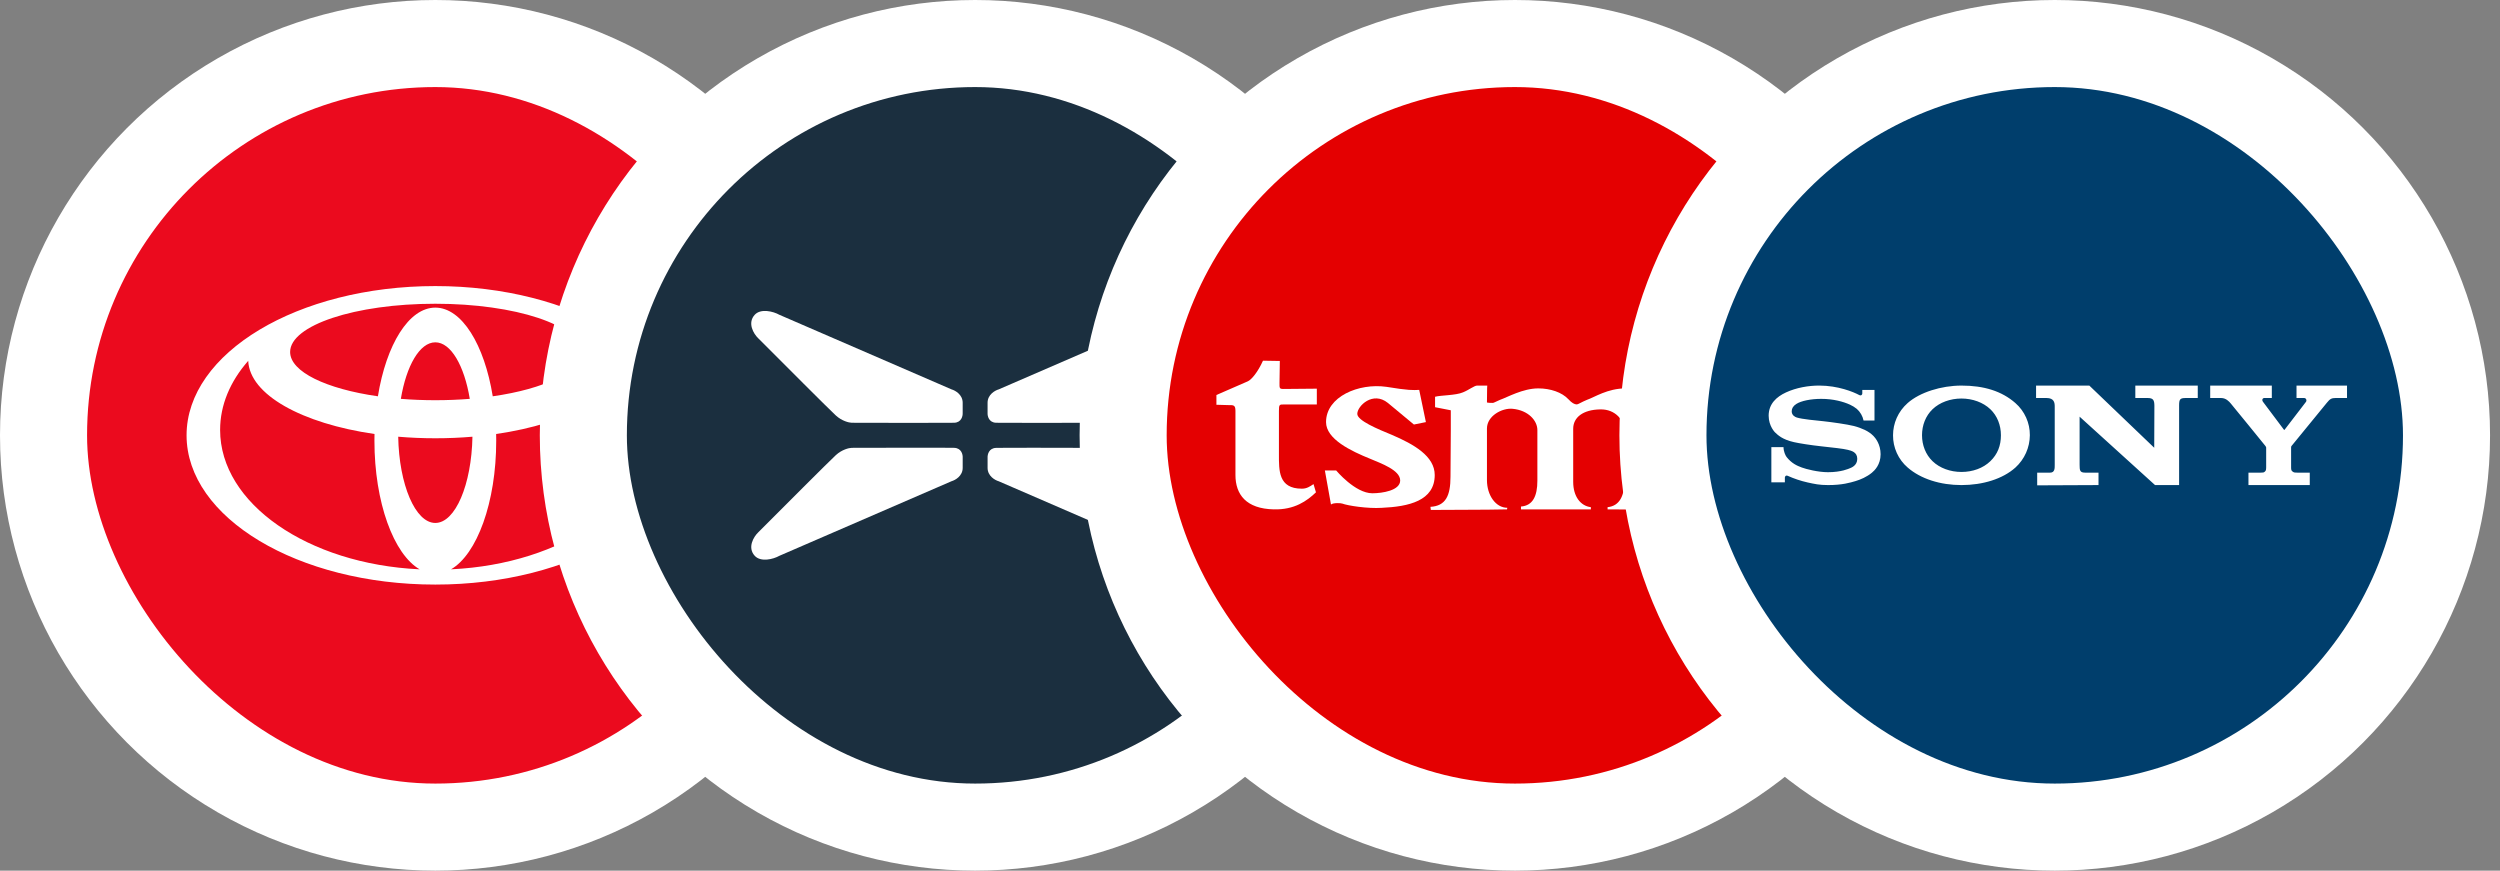
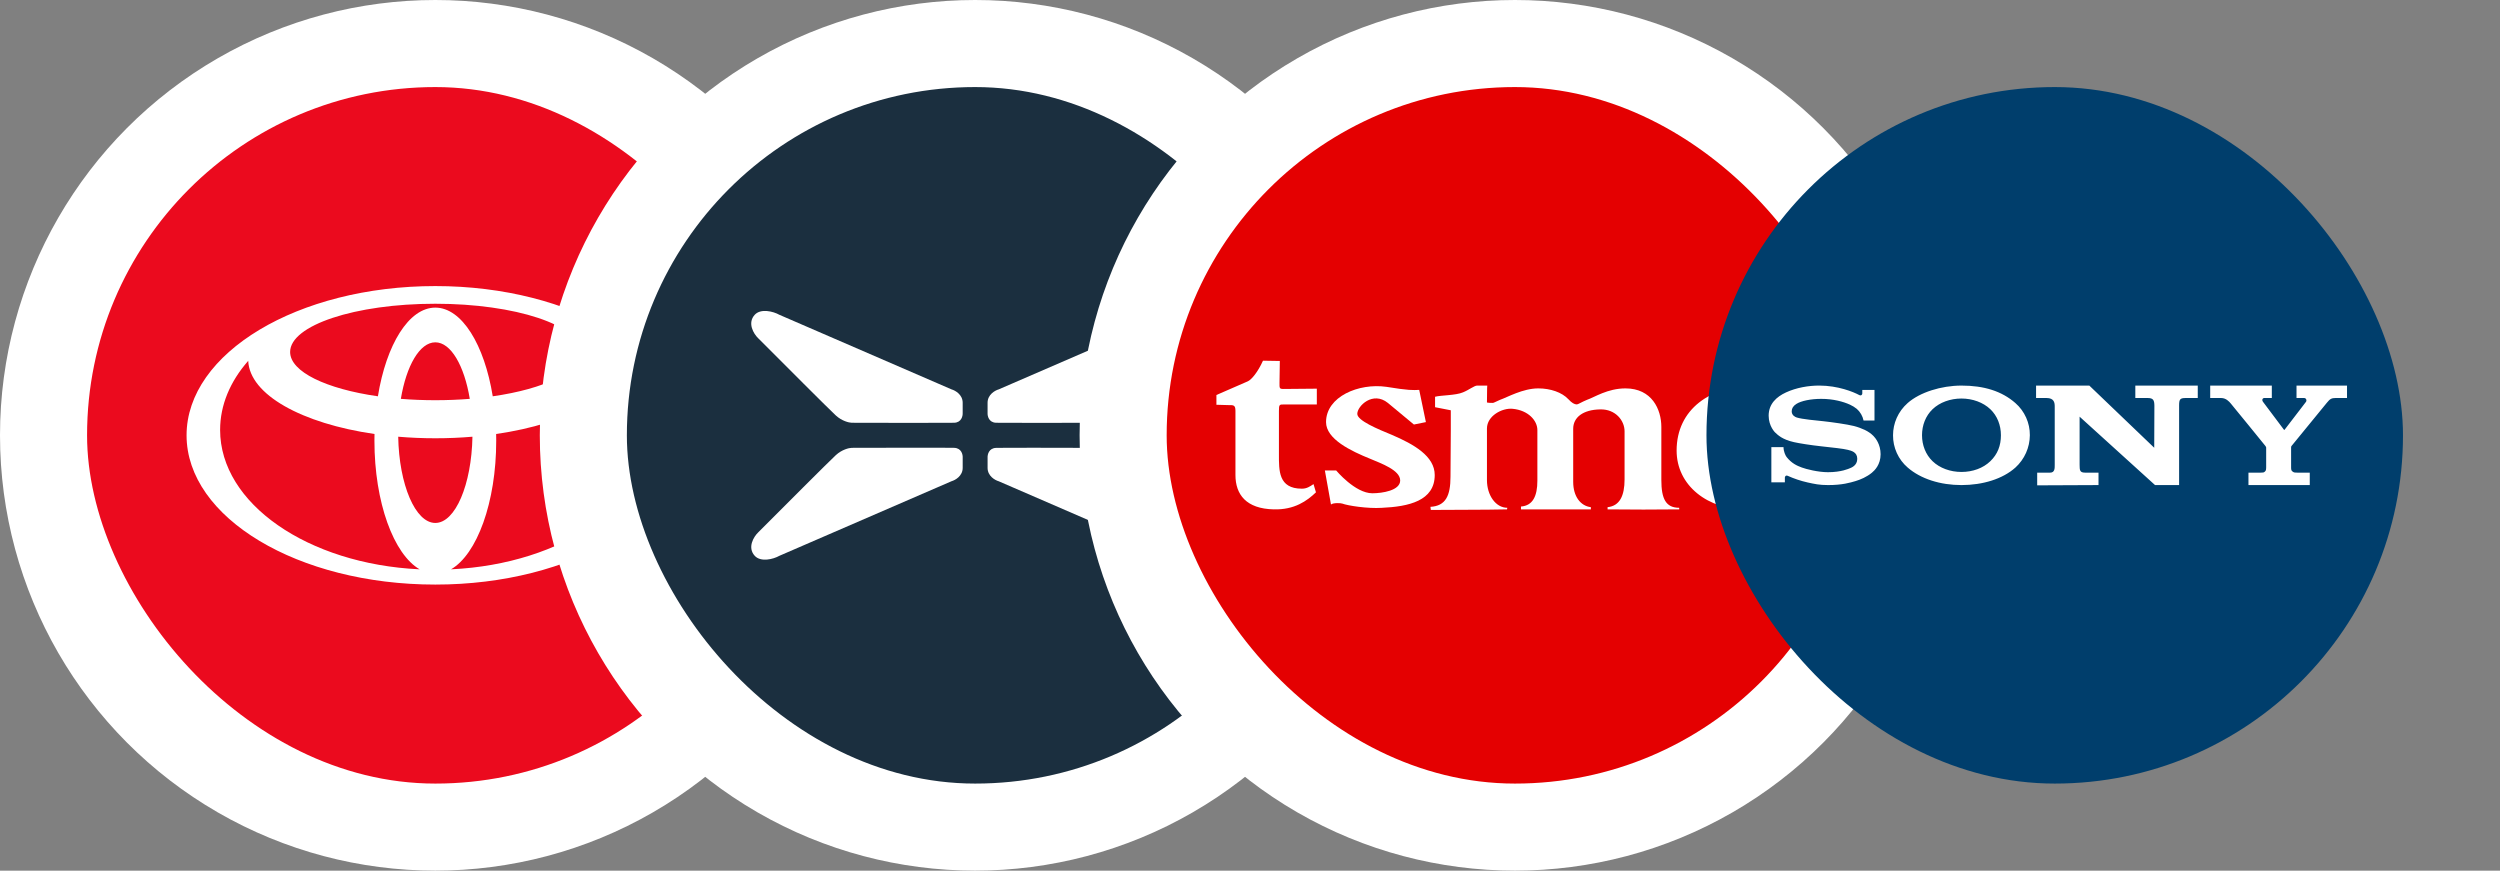
<svg xmlns="http://www.w3.org/2000/svg" width="201" height="70" viewBox="0 0 201 70" fill="none">
  <rect x="0" y="0" width="201" height="70" fill="#808080" stroke="none" />
  <circle cx="35" cy="35" r="35" fill="white" />
  <g clip-path="url(#clip0_468_680)">
    <path d="M7 7H63V63H7V7Z" fill="#EB0A1E" />
    <path d="M33.747 45.779C31.649 44.569 30.104 40.393 30.104 35.432C30.104 35.25 30.106 35.071 30.11 34.892L30.112 34.894C24.279 34.05 20.064 31.736 19.956 29.001L19.939 29.032C18.512 30.666 17.697 32.555 17.697 34.568C17.697 40.49 24.756 45.343 33.709 45.772L33.747 45.779ZM15 34.999C15 28.374 23.954 23 35 23C46.046 23 55 28.373 55 35C55 41.627 46.046 47 35 47C23.954 47 15 41.626 15 34.999ZM35 24.732C37.132 24.732 38.946 27.712 39.618 31.868L39.621 31.862C43.769 31.267 46.674 29.895 46.674 28.298C46.674 26.156 41.447 24.421 35 24.421C28.553 24.421 23.326 26.156 23.326 28.298C23.326 29.895 26.231 31.267 30.379 31.862L30.382 31.868C31.054 27.711 32.868 24.732 35 24.732ZM36.291 45.772C45.244 45.343 52.304 40.49 52.304 34.568C52.304 32.555 51.488 30.666 50.061 29.032L50.044 29.001C49.936 31.736 45.722 34.05 39.888 34.894L39.89 34.891C39.894 35.071 39.896 35.251 39.896 35.432C39.896 40.393 38.35 44.569 36.254 45.779L36.291 45.772ZM35 32.177C35.955 32.177 36.884 32.139 37.773 32.067L37.771 32.069C37.329 29.404 36.255 27.523 35 27.523C33.745 27.523 32.671 29.403 32.228 32.069V32.067C33.116 32.139 34.045 32.177 35 32.177ZM35 42.045C36.605 42.045 37.915 38.968 37.985 35.108L37.993 35.111C37.026 35.194 36.025 35.237 35 35.237C33.975 35.237 32.975 35.194 32.007 35.111L32.016 35.108C32.085 38.968 33.394 42.045 35 42.045Z" fill="white" />
  </g>
  <circle cx="78.4" cy="35" r="35" fill="white" />
  <g clip-path="url(#clip1_468_680)">
    <path d="M50.4 7H106.4V63H50.4V7Z" fill="#1B2F3F" />
    <path d="M77.399 32.38V33.196C77.414 33.453 77.299 33.971 76.716 33.99C76.132 34.008 70.978 33.998 68.475 33.99C68.255 33.982 67.693 33.854 67.203 33.406C66.713 32.958 62.84 29.081 60.963 27.198C60.587 26.841 60.072 25.97 60.681 25.308C61.167 24.781 62.173 25.033 62.659 25.308L76.504 31.306C76.802 31.391 77.399 31.727 77.399 32.38ZM79.401 32.38V33.196C79.386 33.453 79.501 33.971 80.084 33.99C80.668 34.008 85.822 33.998 88.325 33.99C88.545 33.982 89.107 33.854 89.597 33.406C90.087 32.958 93.96 29.081 95.837 27.198C96.213 26.841 96.728 25.97 96.119 25.308C95.633 24.781 94.627 25.033 94.141 25.308L80.296 31.306C79.998 31.391 79.401 31.727 79.401 32.38ZM77.4 36.8V37.617C77.4 38.27 76.803 38.605 76.505 38.69L62.66 44.688C62.174 44.963 61.168 45.216 60.682 44.688C60.073 44.026 60.588 43.156 60.965 42.798C62.841 40.915 66.715 37.038 67.205 36.59C67.695 36.142 68.256 36.014 68.475 36.006C70.979 35.999 76.133 35.988 76.717 36.006C77.301 36.026 77.415 36.543 77.4 36.8ZM79.402 37.62V36.804C79.387 36.547 79.502 36.029 80.085 36.01C80.669 35.992 85.823 36.002 88.326 36.01C88.546 36.018 89.108 36.146 89.598 36.594C90.088 37.042 93.961 40.919 95.838 42.802C96.214 43.159 96.729 44.03 96.12 44.692C95.634 45.219 94.628 44.967 94.142 44.692L80.297 38.694C79.999 38.609 79.402 38.273 79.402 37.62Z" fill="white" />
  </g>
  <circle cx="121.8" cy="35" r="35" fill="white" />
  <g clip-path="url(#clip2_468_680)">
    <path d="M93.8 7H149.8V63H93.8V7Z" fill="#E40001" />
    <path d="M141.071 31C137.517 31 134.8 32.905 134.8 36.224C134.8 39.024 137.272 41 140.59 41C143.11 41 145.201 39.119 145.8 37.932C145.8 37.562 145.44 37.409 145.105 37.409C144.528 38.325 142.895 39.024 142.225 38.997C138.213 38.845 137.565 37.189 137.517 35.459C137.441 33.573 139.414 31.94 141.096 32.063C142.077 32.14 142.416 33.798 143.276 34.389C143.545 34.541 144.167 34.516 144.576 34.442C144.889 34.389 145.726 34.192 145.726 33.449C145.726 32.831 144.983 32.14 144.264 31.693C143.544 31.348 141.934 31 141.071 31ZM116.62 38.322C116.62 39.861 116.233 40.677 115.008 40.75L115.037 41C117.085 40.976 119.166 41 121.164 40.953L121.188 40.826C120.264 40.826 119.551 39.832 119.551 38.596V34.452C119.551 33.437 120.769 32.789 121.603 32.866C122.893 32.986 123.605 33.829 123.605 34.576V38.645C123.605 39.886 123.237 40.655 122.287 40.725V40.953H127.905V40.777C127.07 40.677 126.485 39.907 126.485 38.742V34.475C126.485 33.559 127.269 32.939 128.661 32.915C129.883 32.888 130.615 33.808 130.615 34.676V38.543C130.615 39.861 130.225 40.677 129.25 40.777V40.953C131.3 40.976 132.98 40.976 135.008 40.953V40.826C133.936 40.826 133.572 40.106 133.572 38.596V34.327C133.572 32.915 132.812 31.227 130.687 31.227C129.25 31.227 128.192 31.945 127.59 32.148C127.173 32.318 126.878 32.516 126.777 32.516C126.587 32.516 126.369 32.394 126.097 32.097C125.582 31.545 124.659 31.227 123.679 31.227C122.433 31.227 121.188 31.945 120.599 32.148C120.531 32.171 120.09 32.394 120.039 32.394C119.944 32.394 119.551 32.394 119.551 32.346C119.551 31.156 119.576 31 119.576 31H118.769C118.53 31 118.107 31.352 117.622 31.545C117.035 31.797 115.862 31.77 115.379 31.899V32.739L116.644 32.987V34.626L116.62 38.322Z" fill="white" />
    <path d="M111.092 40.83C113.264 40.733 115.352 40.266 115.352 38.19C115.352 36.677 113.679 35.721 111.911 34.965C110.773 34.499 109.126 33.815 109.126 33.277C109.126 32.641 110.38 31.419 111.588 32.397L113.678 34.132L114.642 33.937L114.104 31.347C113.608 31.371 113.264 31.397 111.464 31.101C109.246 30.784 106.614 31.886 106.614 33.937C106.614 35.307 108.61 36.259 110.187 36.896C111.047 37.262 112.575 37.8 112.575 38.629C112.575 39.436 111.145 39.659 110.335 39.659C108.955 39.659 107.425 37.823 107.425 37.823H106.519L107.011 40.564C107.179 40.414 107.798 40.439 107.923 40.489C108.363 40.656 109.964 40.905 111.092 40.83ZM105.873 32.52V31.249L103.192 31.273C102.85 31.273 102.872 31.2 102.872 30.76L102.898 29.022L101.544 29C101.127 29.926 100.609 30.54 100.315 30.662L97.8 31.758V32.543L98.74 32.57C99.16 32.57 99.33 32.543 99.33 33.034V38.19C99.33 39.757 100.19 40.905 102.41 40.953C104.078 41 105.091 40.266 105.803 39.583L105.607 38.922C105.308 39.12 105.067 39.29 104.67 39.29C102.777 39.29 102.826 37.823 102.826 36.526V33.034C102.826 32.519 102.871 32.519 103.218 32.519H105.873V32.52Z" fill="white" />
  </g>
-   <circle cx="165.2" cy="35" r="35" fill="white" />
  <g clip-path="url(#clip3_468_680)">
    <path d="M137.2 7H193.2V63H137.2V7Z" fill="#003E6C" />
    <path d="M157.703 39C156.005 39 154.429 38.506 153.377 37.59C153.004 37.269 152.706 36.87 152.503 36.422C152.299 35.973 152.196 35.486 152.2 34.994C152.2 34.039 152.598 33.093 153.377 32.404C154.354 31.542 156.079 31.001 157.703 31.001C159.501 31.001 160.939 31.44 162.039 32.407C162.407 32.729 162.701 33.127 162.901 33.574C163.102 34.02 163.203 34.504 163.2 34.993C163.196 35.483 163.091 35.966 162.892 36.413C162.692 36.86 162.402 37.261 162.04 37.591C161.014 38.512 159.406 39 157.703 39L157.702 37.945C158.604 37.945 159.44 37.643 160.024 37.08C160.604 36.52 160.874 35.833 160.874 34.993C160.874 34.188 160.582 33.435 160.024 32.902C159.448 32.352 158.591 32.042 157.702 32.042C156.81 32.042 155.954 32.348 155.377 32.902C154.822 33.435 154.53 34.19 154.53 34.992C154.53 35.793 154.825 36.548 155.377 37.08C155.954 37.637 156.807 37.945 157.702 37.945L157.703 39ZM143.595 31.55C144.426 31.166 145.405 31 146.265 31C147.785 31.002 149.023 31.514 149.462 31.752C149.636 31.851 149.729 31.731 149.729 31.639V31.353H150.709V33.813H149.831C149.756 33.45 149.565 33.121 149.288 32.875C149.12 32.739 148.934 32.624 148.737 32.535C148.214 32.295 147.392 32.065 146.421 32.069C145.601 32.069 144.813 32.226 144.423 32.479C144.177 32.637 144.053 32.833 144.053 33.065C144.053 33.391 144.325 33.525 144.458 33.567C144.898 33.707 145.998 33.802 146.633 33.87C147.239 33.936 148.504 34.11 149.064 34.253C149.352 34.326 149.704 34.456 149.928 34.564C150.185 34.689 150.43 34.85 150.632 35.058C150.78 35.211 151.2 35.713 151.2 36.521C151.2 37.364 150.717 37.828 150.497 38.009C150.09 38.344 149.59 38.559 149.185 38.679C148.755 38.805 148.133 39 146.975 39C146.265 39 145.897 38.912 145.326 38.788C144.78 38.665 144.248 38.487 143.738 38.258C143.555 38.173 143.503 38.352 143.503 38.395V38.777H142.417V35.951H143.394C143.394 36.286 143.548 36.625 143.646 36.748C144.04 37.245 144.463 37.441 144.866 37.588C145.214 37.718 146.172 37.965 146.969 37.965C148.049 37.965 148.649 37.68 148.736 37.645C148.823 37.609 149.324 37.441 149.324 36.893C149.324 36.343 148.849 36.241 148.566 36.167C148.21 36.074 147.336 35.982 146.448 35.885C145.553 35.789 144.654 35.643 144.234 35.548C143.294 35.336 142.934 34.974 142.711 34.762C142.725 34.776 142.2 34.276 142.2 33.422C142.2 32.475 142.828 31.903 143.595 31.55ZM181.986 37.984C181.952 37.995 181.776 38.001 181.736 38.001H180.776V39H185.705V38H184.7C184.66 38 184.487 37.995 184.452 37.983C184.355 37.95 184.255 37.873 184.225 37.791C184.205 37.74 184.205 37.607 184.205 37.575V36.005C184.205 35.967 184.202 35.903 184.238 35.857C184.308 35.77 186.969 32.521 187.082 32.379C187.33 32.067 187.464 31.999 187.792 31.999H188.7V31H184.64V32H185.252C185.425 32 185.48 32.202 185.4 32.309C185.386 32.326 183.698 34.533 183.678 34.555C183.656 34.577 183.643 34.571 183.628 34.548C183.612 34.524 181.945 32.306 181.945 32.306C181.827 32.144 181.919 31.998 182.057 31.998H182.654V31H177.7V32H178.578C178.961 32 179.213 32.269 179.356 32.443C179.472 32.583 182.076 35.765 182.14 35.857C182.198 35.942 182.2 35.958 182.2 35.997V37.575C182.2 37.608 182.193 37.758 182.18 37.792C182.164 37.836 182.138 37.876 182.104 37.909C182.071 37.943 182.03 37.968 181.986 37.984ZM173.2 36L167.98 31H163.7V32H164.542C165.151 32 165.2 32.379 165.2 32.68V37.36C165.2 37.64 165.215 38.001 164.828 38.001H163.79V39.022L168.72 39V38H167.635C167.203 38 167.205 37.795 167.2 37.36V33.5L173.265 39H175.2V32.578C175.206 32.112 175.266 32 175.73 32H176.7V31H171.68V32H172.674C173.13 32 173.207 32.182 173.213 32.62L173.2 36Z" fill="white" />
  </g>
  <defs>
    <clipPath id="clip0_468_680">
      <rect x="7" y="7" width="56" height="56" rx="28" fill="white" />
    </clipPath>
    <clipPath id="clip1_468_680">
      <rect x="50.4" y="7" width="56" height="56" rx="28" fill="white" />
    </clipPath>
    <clipPath id="clip2_468_680">
      <rect x="93.8" y="7" width="56" height="56" rx="28" fill="white" />
    </clipPath>
    <clipPath id="clip3_468_680">
      <rect x="137.2" y="7" width="56" height="56" rx="28" fill="white" />
    </clipPath>
  </defs>
</svg>